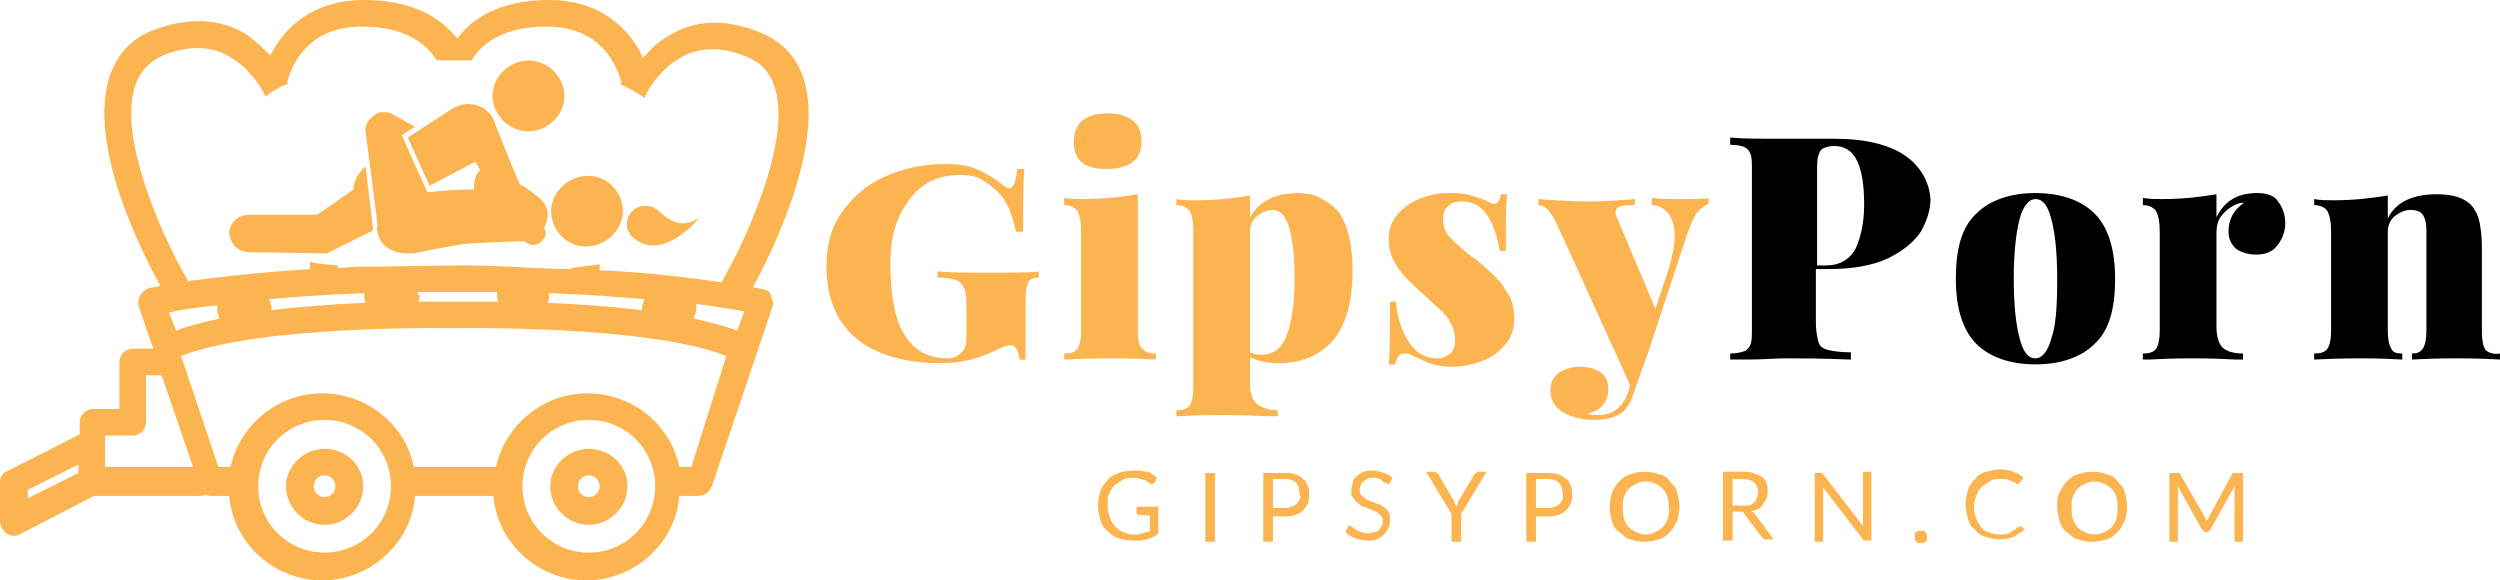
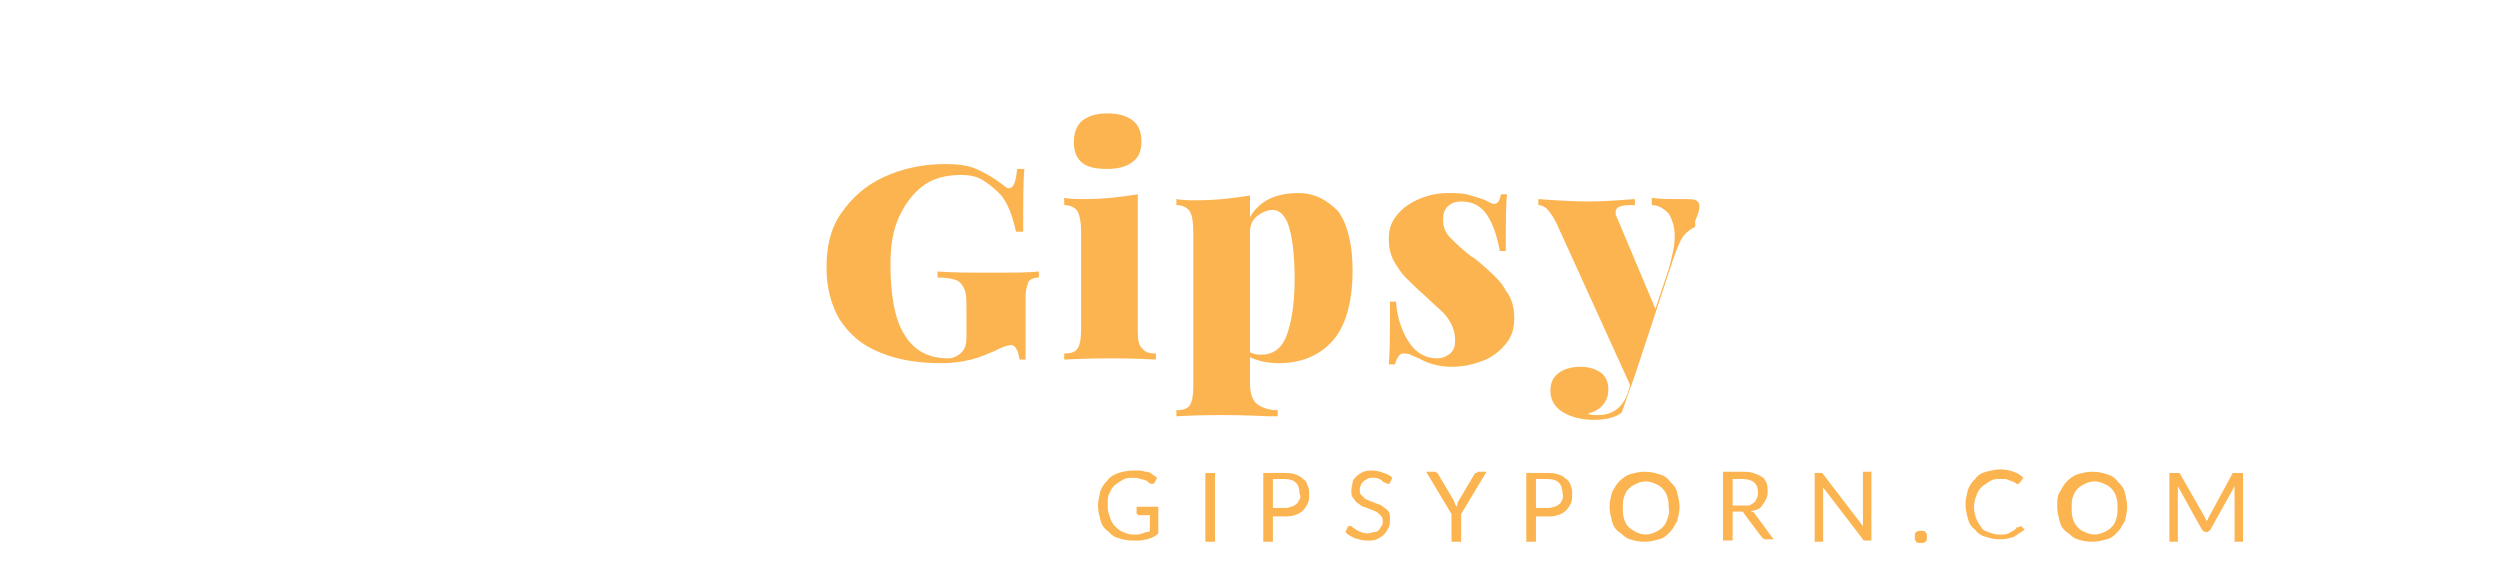
<svg xmlns="http://www.w3.org/2000/svg" version="1.1" id="Layer_1" x="0px" y="0px" width="867.508px" height="201.385px" viewBox="40.136 181.708 867.508 201.385" enable-background="new 40.136 181.708 867.508 201.385" xml:space="preserve">
  <g id="gipsyporn.com_1_" enable-background="new    ">
    <g id="gipsyporn.com">
      <g>
        <path fill="#FBB44F" d="M434.953,360.066v0.42h0.42h3.769v5.442c-0.419,0.418-0.838,0.418-1.257,0.418     c-0.418,0-0.836,0.42-1.256,0.42c-0.419,0-0.837,0.419-1.675,0.419c-0.418,0-1.255,0-1.673,0c-1.257,0-2.512-0.419-3.35-0.838     c-1.256-0.419-2.094-1.255-2.93-2.093c-0.838-0.838-1.257-1.675-1.675-2.931c-0.42-1.257-0.837-2.513-0.837-4.187     c0-1.257,0-2.932,0.418-3.769c0.42-0.837,0.838-2.095,1.675-2.932c0.837-0.836,1.674-1.256,2.931-2.094     c1.256-0.837,2.512-0.837,3.769-0.837c0.836,0,1.674,0,2.511,0.419c0.838,0,1.258,0.419,1.676,0.419     c0.418,0,0.836,0.42,1.256,0.838c0.419,0.419,0.837,0.42,0.837,0.42c0.418,0,0.418,0,0.418,0c0.42,0,0.42,0,0.838-0.42     l0.837-1.675c-0.419-0.419-1.256-0.838-1.675-1.256c-0.418-0.42-1.255-0.838-2.093-0.838c-0.836,0-1.256-0.419-2.094-0.419     c-0.837,0-1.674,0-2.512,0c-1.673,0-3.768,0.419-5.023,0.837c-1.256,0.42-2.931,1.257-3.768,2.512     c-1.257,1.258-2.095,2.512-2.512,3.769c-0.419,1.675-0.837,3.349-0.837,5.024c0,1.674,0.419,3.35,0.837,5.023     c0.418,1.675,1.256,2.932,2.512,3.769c1.256,1.256,2.093,2.094,3.768,2.512c1.257,0.419,2.931,0.838,4.605,0.838     c0.837,0,2.093,0,2.931,0c0.838,0,1.675-0.42,2.512-0.42c0.838-0.419,1.257-0.419,2.094-0.837     c0.837-0.419,1.256-0.838,1.675-1.257v-9.211h-7.536v2.512L434.953,360.066L434.953,360.066z M458.399,369.696h3.35V345.83h-3.35     V369.696z M492.312,347.924c-0.838-0.838-1.674-1.257-2.931-1.675c-1.257-0.42-2.512-0.42-3.768-0.42h-7.117v23.865h3.348v-8.793     h3.77c1.256,0,2.511,0,3.768-0.418c1.257-0.42,2.094-0.838,2.931-1.676c0.838-0.836,1.258-1.674,1.675-2.512     c0.42-0.837,0.42-2.093,0.42-2.931c0-1.257,0-2.095-0.42-2.931C493.569,349.18,493.15,348.342,492.312,347.924z M491.058,355.041     c-0.42,0.419-0.42,1.256-1.258,1.674c-0.419,0.42-1.256,0.838-1.675,0.838c-0.837,0.42-1.674,0.42-2.511,0.42h-3.77v-10.049h3.77     c2.093,0,3.348,0.418,4.186,1.256s1.258,2.093,1.258,3.769C491.475,353.785,491.475,354.622,491.058,355.041z M521.202,358.391     c-0.42-0.418-1.258-0.837-1.675-1.256c-0.42-0.42-1.257-0.42-2.094-0.838c-0.837-0.419-1.257-0.419-2.095-0.837     c-0.837-0.419-1.255-0.419-1.674-0.838c-0.418-0.417-0.838-0.837-1.257-1.256c-0.42-0.419-0.42-0.837-0.42-1.675     c0-0.42,0-0.838,0.42-1.674c0-0.42,0.419-0.838,0.838-1.257c0.418-0.42,0.838-0.42,1.256-0.838     c0.419-0.419,1.257-0.419,2.095-0.419c0.837,0,1.256,0,2.093,0.419c0.42,0,0.837,0.419,1.256,0.838     c0.42,0.418,0.838,0.419,0.838,0.419c0.42,0,0.42,0.42,0.838,0.42h0.419c0,0,0.418,0,0.418-0.42l0.838-1.675     c-0.838-0.837-1.674-1.256-2.931-1.675s-2.512-0.837-3.768-0.837c-1.258,0-2.095,0-3.35,0.419     c-0.838,0.419-1.675,0.838-2.513,1.675c-0.418,0.419-1.256,1.256-1.256,2.094s-0.42,1.674-0.42,2.512c0,1.257,0,2.094,0.42,2.513     c0.419,0.417,0.838,1.255,1.256,1.674c0.419,0.418,1.256,0.838,1.675,1.257c0.418,0.42,1.257,0.42,2.093,0.838     c0.838,0.418,1.258,0.418,2.096,0.836c0.837,0.419,1.256,0.419,1.674,0.838c0.418,0.418,0.837,0.838,1.256,1.256     c0.419,0.42,0.419,1.257,0.419,1.675c0,0.837,0,1.257-0.419,1.675c-0.419,0.42-0.419,0.838-0.837,1.258     c-0.419,0.417-0.837,0.835-1.675,0.835c-0.837,0-1.256,0.42-2.094,0.42c-0.836,0-1.674,0-2.512-0.42     c-0.837-0.418-1.257-0.418-1.675-0.835c-0.418-0.42-0.837-0.42-1.256-0.838c-0.42-0.419-0.42-0.42-0.837-0.42h-0.42     c0,0-0.419,0-0.419,0.42l-0.838,1.673c0.838,0.838,2.095,1.676,3.351,2.095s2.511,0.838,4.186,0.838c1.257,0,2.512,0,3.35-0.42     c0.837-0.419,1.675-0.837,2.512-1.675c0.838-0.838,1.257-1.673,1.675-2.511c0.419-0.838,0.419-2.095,0.419-2.932     c0-0.838,0-1.675-0.419-2.513C522.039,359.228,521.621,358.809,521.202,358.391z M552.185,345.83l-0.42,0.42l-5.443,9.211     c-0.418,0.419-0.418,0.837-0.418,1.257c0,0.419-0.42,0.837-0.42,0.837c0-0.419-0.419-0.837-0.419-0.837     c0-0.42-0.419-0.838-0.419-1.257l-5.443-9.211c0-0.42-0.419-0.42-0.419-0.42s-0.419-0.419-0.837-0.419h-2.929l8.793,14.653v9.63     h3.35v-9.63l8.792-14.653h-2.931C552.604,345.83,552.604,345.83,552.185,345.83z M583.585,347.924     c-0.837-0.838-1.675-1.257-2.93-1.675c-1.258-0.42-2.513-0.42-3.77-0.42h-7.117v23.865h3.35v-8.793h3.768     c1.257,0,2.512,0,3.77-0.418c1.255-0.42,2.093-0.838,2.93-1.676c0.838-0.836,1.257-1.674,1.675-2.512     c0.42-0.837,0.42-2.093,0.42-2.931c0-1.257,0-2.095-0.42-2.931C584.841,349.18,584.423,348.342,583.585,347.924z      M582.329,355.041c-0.42,0.419-0.42,1.256-1.258,1.674c-0.417,0.42-1.255,0.838-1.674,0.838c-0.837,0.42-1.674,0.42-2.512,0.42     h-3.768v-10.049h3.768c2.094,0,3.35,0.418,4.186,1.256c0.838,0.838,1.258,2.093,1.258,3.769     C582.748,353.785,582.329,354.622,582.329,355.041z M619.591,348.76c-0.836-1.256-2.094-2.093-3.768-2.511     c-1.257-0.42-2.932-0.838-5.023-0.838c-2.093,0-3.35,0.419-5.024,0.838c-1.257,0.419-2.512,1.256-3.769,2.511     c-1.256,1.258-1.675,2.512-2.512,3.77c-0.419,1.675-0.837,3.349-0.837,5.023c0,1.674,0.419,3.349,0.837,5.023     c0.42,1.675,1.257,2.932,2.512,3.768c1.257,0.838,2.094,2.096,3.769,2.513c1.257,0.42,2.932,0.838,5.024,0.838     c2.092,0,3.349-0.419,5.023-0.838c1.674-0.419,2.512-1.256,3.768-2.513c1.257-1.255,1.676-2.512,2.513-3.768     c0.419-1.675,0.838-3.35,0.838-5.023c0-1.675-0.42-3.349-0.838-5.023C621.686,350.854,620.848,350.018,619.591,348.76z      M618.755,361.74c-0.42,1.257-0.838,2.094-1.676,2.932c-0.837,0.837-1.674,1.256-2.512,1.673     c-0.837,0.42-2.094,0.838-3.348,0.838c-1.258,0-2.513-0.419-3.35-0.838c-0.838-0.417-2.095-1.255-2.513-1.673     c-0.838-0.838-1.257-1.675-1.674-2.932c-0.419-1.256-0.419-2.513-0.419-3.768c0-1.676,0-2.932,0.419-3.769     c0.417-1.257,0.836-2.095,1.674-2.933c0.837-0.837,1.675-1.255,2.513-1.674c0.837-0.418,2.093-0.837,3.35-0.837     c1.255,0,2.511,0.419,3.348,0.837c1.257,0.42,2.095,1.256,2.512,1.674c0.838,0.838,1.258,1.676,1.676,2.933     c0.419,1.256,0.419,2.511,0.419,3.769C619.591,359.228,619.174,360.485,618.755,361.74z M647.643,359.228     c0.837-0.419,1.675-0.419,2.512-0.837s1.257-0.837,1.675-1.674c0.42-0.42,0.837-1.257,1.257-2.095     c0.419-0.837,0.419-1.674,0.419-2.512s0-2.093-0.419-2.931c-0.42-0.838-0.837-1.675-1.675-2.094     c-0.837-0.419-1.674-0.837-2.932-1.257c-1.256-0.419-2.511-0.419-3.768-0.419h-6.698v23.865h3.349v-10.05h2.512     c0.42,0,0.838,0,0.838,0c0.419,0,0.419,0.42,0.419,0.42l6.28,8.374c0.419,0.419,0.838,0.837,1.257,0.837h2.931l-7.117-9.63     C648.479,359.647,648.062,359.228,647.643,359.228z M644.713,357.135h-3.35v-9.211h3.35c1.675,0,3.349,0.418,4.187,1.256     s1.256,1.674,1.256,3.35c0,0.837,0,1.256-0.418,2.093c-0.42,0.838-0.42,1.257-1.258,1.675c-0.419,0.42-1.257,0.838-1.674,0.838     C646.388,357.135,645.55,357.135,644.713,357.135z M686.579,362.577c0,0.42,0,0.42,0,0.837c0,0.42,0,0.42,0,0.838l-13.814-18.003     c0-0.42-0.42-0.42-0.42-0.42s-0.419,0-0.838,0h-1.673v23.865h2.931v-17.166c0-0.42,0-0.42,0-0.838c0-0.419,0-0.42,0-0.838     l13.814,18.004c0,0.42,0.42,0.42,0.42,0.42s0.42,0,0.838,0h1.674v-23.865h-2.932V362.577L686.579,362.577z M708.353,366.345     c0,0-0.419-0.418-0.838-0.418c-0.418,0-0.419,0-0.838,0c-0.418,0-0.419,0-0.837,0c-0.419,0-0.419,0.418-0.837,0.418     c0,0-0.419,0.42-0.419,0.838c0,0.419,0,0.42,0,0.838c0,0.419,0,0.419,0,0.837c0,0.419,0.419,0.42,0.419,0.838     c0,0,0.419,0.419,0.837,0.419c0.419,0,0.42,0,0.837,0c0.42,0,0.42,0,0.838,0c0.419,0,0.42-0.419,0.838-0.419     c0,0,0.42-0.419,0.42-0.838c0-0.418,0-0.419,0-0.837c0-0.419,0-0.419,0-0.838C708.772,366.765,708.353,366.764,708.353,366.345z      M740.171,364.672c0,0-0.418,0-0.418,0.419c-0.42,0.419-0.837,0.837-1.257,0.837c-0.419,0.418-0.838,0.418-1.257,0.837     c-0.42,0-0.836,0.419-1.674,0.419c-0.42,0-1.258,0-2.095,0c-1.256,0-2.093-0.419-3.349-0.838     c-1.256-0.418-2.094-0.836-2.512-1.673c-0.419-0.838-1.257-1.675-1.675-2.932c-0.42-1.256-0.838-2.513-0.838-4.186     c0-1.258,0.419-2.933,0.838-3.77c0.419-1.256,0.837-2.094,1.675-2.932c0.838-0.836,1.674-1.255,2.931-2.093     s2.093-0.838,3.35-0.838c0.837,0,1.256,0,2.094,0c0.836,0,0.836,0.419,1.256,0.419c0.419,0,0.838,0.42,1.257,0.42     c0.42,0,0.42,0.419,0.837,0.419c0.42,0,0.42,0.42,0.42,0.42h0.418h0.42c0,0,0,0,0.419-0.42l1.257-1.675     c-0.837-0.838-2.095-1.675-3.349-2.094c-1.258-0.419-2.932-0.837-4.605-0.837c-1.676,0-3.35,0.419-5.025,0.837     c-1.674,0.419-2.93,1.256-3.768,2.512c-1.258,1.257-2.094,2.512-2.512,3.769c-0.42,1.675-0.838,3.35-0.838,5.024     c0,1.674,0.419,3.349,0.838,5.023c0.418,1.674,1.256,2.932,2.512,3.77c0.838,1.255,2.094,2.093,3.768,2.511     c1.257,0.419,2.931,0.837,4.606,0.837c2.094,0,3.768-0.419,5.024-0.837c1.255-0.838,2.512-1.675,3.768-2.511l-1.256-1.258     C740.589,364.672,740.589,364.672,740.171,364.672z M774.923,348.76c-0.838-1.256-2.094-2.093-3.769-2.511     c-1.256-0.42-2.932-0.838-5.024-0.838s-3.349,0.419-5.023,0.838c-1.257,0.419-2.512,1.256-3.769,2.511     c-1.257,1.258-1.675,2.512-2.511,3.77c-0.838,1.256-0.838,3.349-0.838,5.023c0,1.674,0.419,3.349,0.838,5.023     c0.418,1.675,1.255,2.932,2.511,3.768c1.257,0.838,2.095,2.096,3.769,2.513c1.257,0.42,2.931,0.838,5.023,0.838     s3.35-0.419,5.024-0.838s2.512-1.256,3.769-2.513c1.256-1.255,1.674-2.512,2.512-3.768c0.42-1.675,0.837-3.35,0.837-5.023     c0-1.675-0.418-3.349-0.837-5.023C777.016,350.854,776.178,350.018,774.923,348.76z M774.504,361.74     c-0.42,1.257-0.838,2.094-1.675,2.932c-0.838,0.837-1.675,1.256-2.513,1.673c-0.837,0.42-2.094,0.838-3.349,0.838     c-1.257,0-2.512-0.419-3.35-0.838c-1.257-0.418-2.094-1.255-2.512-1.673c-0.838-0.838-1.258-1.675-1.674-2.932     c-0.42-1.256-0.42-2.513-0.42-3.768c0-1.676,0-2.932,0.42-3.769c0.418-1.257,0.836-2.095,1.674-2.933     c0.838-0.837,1.675-1.255,2.512-1.674c0.837-0.418,2.094-0.837,3.35-0.837s2.512,0.419,3.349,0.837     c1.257,0.42,2.094,1.256,2.513,1.674c0.837,0.838,1.256,1.676,1.675,2.933c0.419,1.256,0.419,2.511,0.419,3.769     C774.923,359.228,774.923,360.485,774.504,361.74z M815.953,345.83c-0.42,0-0.42,0-0.838,0c-0.419,0-0.42,0.42-0.42,0.42     l-7.955,14.652c0,0.42-0.418,0.42-0.418,0.838s-0.419,0.419-0.419,0.837c0-0.419-0.419-0.419-0.419-0.837s-0.42-0.419-0.42-0.838     l-8.374-14.652c0-0.42-0.42-0.42-0.42-0.42s-0.419,0-0.837,0h-2.508v23.865h2.93v-17.585c0-0.419,0-0.419,0-0.838     c0-0.418,0-0.419,0-0.837l8.374,15.073c0.42,0.419,0.838,0.836,1.258,0.836h0.418c0.419,0,0.837-0.418,1.257-0.836l8.374-15.073     c0,0.419,0,0.419,0,0.837c0,0.419,0,0.42,0,0.838v17.585h2.932V345.83H815.953z" />
      </g>
    </g>
  </g>
  <g id="Gipsy_1_" enable-background="new    ">
    <g id="Gipsy">
      <g>
-         <path fill="#FBB44F" d="M365.453,275.91v2.093c2.931,0,5.023,0.419,6.279,0.838c1.257,0.42,2.094,1.257,2.932,2.932     c0.837,1.673,0.837,3.768,0.837,6.698v10.467c0,2.093-0.418,3.768-1.674,5.023c-1.256,1.256-2.931,2.094-4.605,2.094     c-6.698,0-11.723-2.512-15.073-7.955c-3.349-5.024-5.023-13.398-5.023-24.703c0-6.279,0.837-11.723,2.931-16.327     c2.093-4.606,5.024-8.374,8.374-10.888c3.349-2.511,7.955-3.768,12.979-3.768c2.931,0,5.443,0.419,7.536,1.675     c2.094,1.256,4.187,2.931,6.28,5.024c2.512,2.931,4.187,7.117,5.443,12.978h2.512c0-10.466,0-17.584,0.419-21.771h-2.512     c-0.419,4.605-1.255,6.698-2.931,6.698c-0.419,0-1.256-0.419-2.094-1.255c-3.35-2.513-6.28-4.188-9.211-5.443     c-2.931-1.257-6.28-1.676-10.886-1.676c-7.955,0-15.072,1.676-21.353,4.605c-6.279,2.93-10.885,7.117-14.653,12.561     c-3.769,5.443-5.024,11.723-5.024,18.84c0,7.119,1.675,12.979,4.605,18.004c3.35,5.023,7.536,8.792,13.817,11.306     c5.861,2.512,12.979,3.768,21.352,3.768c3.769,0,7.117-0.419,10.467-1.256c3.35-0.838,5.862-2.095,7.955-2.932     c2.512-1.257,4.605-2.095,5.861-2.095s2.512,1.676,2.93,5.025h2.094v-19.26c0-2.932,0-4.606,0.418-5.862     c0.419-1.255,0.419-2.092,1.256-2.512c0.419-0.419,1.674-0.838,2.932-0.838v-2.093c-3.35,0.419-8.793,0.419-15.492,0.419     C377.176,276.33,370.895,276.33,365.453,275.91z M424.487,240.323c3.768,0,6.698-0.838,8.791-2.512     c2.094-1.675,2.932-3.769,2.932-7.118c0-2.931-0.837-5.442-2.932-7.117c-2.093-1.674-5.023-2.512-8.791-2.512     c-3.77,0-6.699,0.838-8.792,2.512c-2.094,1.676-2.932,4.605-2.932,7.535c0,2.932,0.838,5.444,2.932,7.117     C417.788,239.904,420.718,240.323,424.487,240.323z M434.953,296.845v-47.729c-5.023,0.837-11.303,1.675-18.84,1.675     c-2.093,0-4.605,0-6.698-0.42v2.513c2.093,0,3.768,0.837,4.605,2.093c0.836,1.675,1.255,3.769,1.255,7.117v34.331     c0,2.932-0.419,5.024-1.255,6.281c-0.838,1.257-2.512,1.674-4.605,1.674v2.096c8.373-0.42,13.815-0.42,16.328-0.42     c2.513,0,7.536,0,15.492,0.42v-2.096c-2.094,0-3.769-0.418-4.606-1.674C435.372,301.868,434.953,299.777,434.953,296.845z      M490.639,248.697c-7.535,0-13.398,2.512-16.748,8.374v-7.537c-5.023,0.838-11.303,1.676-18.84,1.676     c-2.095,0-4.605,0-6.699-0.419v2.094c2.094,0,3.769,0.837,4.605,2.093c0.838,1.257,1.257,3.769,1.257,7.117v54.011     c0,2.932-0.419,5.023-1.257,6.28c-0.836,1.256-2.511,1.675-4.605,1.675v2.093c7.955-0.42,12.978-0.42,15.073-0.42     c2.511,0,7.955,0,16.747,0.42h3.349v-2.094c-2.931,0-5.442-0.837-7.118-2.094c-1.674-1.257-2.512-3.769-2.512-7.118v-9.211     c2.512,1.257,5.861,2.094,10.049,2.094c7.536,0,13.816-2.513,18.423-7.536c4.604-5.023,7.117-13.397,7.117-24.701     c0-8.793-1.675-15.91-5.024-20.517C500.687,251.208,496.5,248.697,490.639,248.697z M486.45,298.52     c-1.674,4.186-4.605,6.28-8.791,6.28c-1.676,0-2.932-0.421-3.77-0.838v-41.869c0-2.093,0.838-4.187,2.512-5.442     c1.676-1.256,3.35-2.094,5.443-2.094s4.188,1.676,5.443,5.443c1.257,3.768,2.094,10.048,2.094,18.84     S488.127,294.332,486.45,298.52z M554.277,273.398c-2.093-1.674-2.931-2.512-3.35-2.512c-3.348-2.511-5.86-5.023-7.535-6.698     s-2.512-3.768-2.512-6.28c0-2.094,0.419-3.35,1.675-4.605s2.93-1.675,4.605-1.675c4.187,0,7.117,1.675,9.211,5.023     c2.094,3.35,3.35,7.536,4.187,12.143h2.095c0-9.211,0-15.91,0.418-19.678h-2.094c-0.419,2.512-1.256,3.35-2.512,3.35     c-0.42,0-1.256-0.42-2.094-0.838c-1.256-0.838-3.349-1.257-5.861-2.094c-2.512-0.838-5.023-0.838-7.954-0.838     c-3.769,0-7.118,0.838-10.05,2.094c-2.93,1.256-5.443,2.931-7.535,5.443c-2.093,2.512-2.932,5.023-2.932,8.373     c0,2.512,0.419,5.023,1.676,7.536c1.256,2.093,2.512,4.187,4.186,5.86c1.676,1.675,3.769,3.77,7.117,6.699     c2.513,2.512,4.607,4.187,5.862,5.442c1.256,1.256,2.093,2.512,2.931,4.187c0.838,1.676,1.257,3.35,1.257,5.444     c0,2.093-0.419,3.349-1.675,4.604c-1.257,0.838-2.512,1.676-4.605,1.676c-3.77,0-7.117-1.676-9.629-5.443     c-2.513-3.768-4.188-8.374-4.605-14.235h-2.096c0,10.468,0,17.586-0.418,21.771h2.094c0.837-2.512,1.675-3.77,2.93-3.77     c0.838,0,1.676,0,2.514,0.421c0.836,0.418,1.674,0.837,2.93,1.256c2.932,1.675,6.699,2.932,11.305,2.932     c4.187,0,7.536-0.838,10.887-2.094c3.348-1.257,5.86-3.35,7.955-5.862c2.094-2.512,2.93-5.442,2.93-8.792     c0-3.769-0.836-7.118-2.93-9.629C561.395,279.678,558.045,276.747,554.277,273.398z M624.615,250.79     c-5.024,0-8.792,0-11.304-0.42v2.513c2.512,0,4.186,1.255,5.861,2.931c1.256,2.094,2.094,4.606,2.094,7.955     c0,3.35-0.838,6.699-2.094,11.305l-4.606,13.816l-13.396-31.819c-0.419-0.42-0.419-1.257-0.419-1.676     c0-0.838,0.419-1.675,1.674-2.094c1.258-0.419,2.932-0.419,5.024-0.419v-2.094c-5.861,0.419-10.886,0.838-15.91,0.838     c-5.86,0-12.141-0.419-17.585-0.838v2.094c0.838,0,2.095,0.419,2.932,1.255c0.838,0.838,2.094,2.513,3.35,5.024l25.539,56.104     l-0.419,1.675c-1.674,5.86-5.442,8.791-10.467,8.791c-1.675,0-2.931,0-3.769-0.419c2.513-0.837,4.188-1.674,5.443-3.349     c1.256-1.676,1.675-3.35,1.675-5.023c0-2.512-0.838-4.607-2.512-5.861c-1.676-1.257-4.188-2.094-7.118-2.094     c-3.35,0-5.861,0.837-7.537,2.094c-2.093,1.674-2.931,3.35-2.931,6.279c0,3.35,1.676,5.862,4.606,7.537     c2.932,1.674,6.698,2.511,10.049,2.511c4.605,0,7.955-0.837,10.049-2.511c2.093-1.257,3.349-4.188,4.605-7.955l4.604-12.979     l13.399-40.612c1.257-3.35,2.093-5.862,3.349-7.536c1.257-1.676,2.513-2.512,4.187-3.349v-2.095     C631.733,250.79,628.803,250.79,624.615,250.79z" />
+         <path fill="#FBB44F" d="M365.453,275.91v2.093c2.931,0,5.023,0.419,6.279,0.838c1.257,0.42,2.094,1.257,2.932,2.932     c0.837,1.673,0.837,3.768,0.837,6.698v10.467c0,2.093-0.418,3.768-1.674,5.023c-1.256,1.256-2.931,2.094-4.605,2.094     c-6.698,0-11.723-2.512-15.073-7.955c-3.349-5.024-5.023-13.398-5.023-24.703c0-6.279,0.837-11.723,2.931-16.327     c2.093-4.606,5.024-8.374,8.374-10.888c3.349-2.511,7.955-3.768,12.979-3.768c2.931,0,5.443,0.419,7.536,1.675     c2.094,1.256,4.187,2.931,6.28,5.024c2.512,2.931,4.187,7.117,5.443,12.978h2.512c0-10.466,0-17.584,0.419-21.771h-2.512     c-0.419,4.605-1.255,6.698-2.931,6.698c-0.419,0-1.256-0.419-2.094-1.255c-3.35-2.513-6.28-4.188-9.211-5.443     c-2.931-1.257-6.28-1.676-10.886-1.676c-7.955,0-15.072,1.676-21.353,4.605c-6.279,2.93-10.885,7.117-14.653,12.561     c-3.769,5.443-5.024,11.723-5.024,18.84c0,7.119,1.675,12.979,4.605,18.004c3.35,5.023,7.536,8.792,13.817,11.306     c5.861,2.512,12.979,3.768,21.352,3.768c3.769,0,7.117-0.419,10.467-1.256c3.35-0.838,5.862-2.095,7.955-2.932     c2.512-1.257,4.605-2.095,5.861-2.095s2.512,1.676,2.93,5.025h2.094v-19.26c0-2.932,0-4.606,0.418-5.862     c0.419-1.255,0.419-2.092,1.256-2.512c0.419-0.419,1.674-0.838,2.932-0.838v-2.093c-3.35,0.419-8.793,0.419-15.492,0.419     C377.176,276.33,370.895,276.33,365.453,275.91z M424.487,240.323c3.768,0,6.698-0.838,8.791-2.512     c2.094-1.675,2.932-3.769,2.932-7.118c0-2.931-0.837-5.442-2.932-7.117c-2.093-1.674-5.023-2.512-8.791-2.512     c-3.77,0-6.699,0.838-8.792,2.512c-2.094,1.676-2.932,4.605-2.932,7.535c0,2.932,0.838,5.444,2.932,7.117     C417.788,239.904,420.718,240.323,424.487,240.323z M434.953,296.845v-47.729c-5.023,0.837-11.303,1.675-18.84,1.675     c-2.093,0-4.605,0-6.698-0.42v2.513c2.093,0,3.768,0.837,4.605,2.093c0.836,1.675,1.255,3.769,1.255,7.117v34.331     c0,2.932-0.419,5.024-1.255,6.281c-0.838,1.257-2.512,1.674-4.605,1.674v2.096c8.373-0.42,13.815-0.42,16.328-0.42     c2.513,0,7.536,0,15.492,0.42v-2.096c-2.094,0-3.769-0.418-4.606-1.674C435.372,301.868,434.953,299.777,434.953,296.845z      M490.639,248.697c-7.535,0-13.398,2.512-16.748,8.374v-7.537c-5.023,0.838-11.303,1.676-18.84,1.676     c-2.095,0-4.605,0-6.699-0.419v2.094c2.094,0,3.769,0.837,4.605,2.093c0.838,1.257,1.257,3.769,1.257,7.117v54.011     c0,2.932-0.419,5.023-1.257,6.28c-0.836,1.256-2.511,1.675-4.605,1.675v2.093c7.955-0.42,12.978-0.42,15.073-0.42     c2.511,0,7.955,0,16.747,0.42h3.349v-2.094c-2.931,0-5.442-0.837-7.118-2.094c-1.674-1.257-2.512-3.769-2.512-7.118v-9.211     c2.512,1.257,5.861,2.094,10.049,2.094c7.536,0,13.816-2.513,18.423-7.536c4.604-5.023,7.117-13.397,7.117-24.701     c0-8.793-1.675-15.91-5.024-20.517C500.687,251.208,496.5,248.697,490.639,248.697z M486.45,298.52     c-1.674,4.186-4.605,6.28-8.791,6.28c-1.676,0-2.932-0.421-3.77-0.838v-41.869c0-2.093,0.838-4.187,2.512-5.442     c1.676-1.256,3.35-2.094,5.443-2.094s4.188,1.676,5.443,5.443c1.257,3.768,2.094,10.048,2.094,18.84     S488.127,294.332,486.45,298.52z M554.277,273.398c-2.093-1.674-2.931-2.512-3.35-2.512c-3.348-2.511-5.86-5.023-7.535-6.698     s-2.512-3.768-2.512-6.28c0-2.094,0.419-3.35,1.675-4.605s2.93-1.675,4.605-1.675c4.187,0,7.117,1.675,9.211,5.023     c2.094,3.35,3.35,7.536,4.187,12.143h2.095c0-9.211,0-15.91,0.418-19.678h-2.094c-0.419,2.512-1.256,3.35-2.512,3.35     c-0.42,0-1.256-0.42-2.094-0.838c-1.256-0.838-3.349-1.257-5.861-2.094c-2.512-0.838-5.023-0.838-7.954-0.838     c-3.769,0-7.118,0.838-10.05,2.094c-2.93,1.256-5.443,2.931-7.535,5.443c-2.093,2.512-2.932,5.023-2.932,8.373     c0,2.512,0.419,5.023,1.676,7.536c1.256,2.093,2.512,4.187,4.186,5.86c1.676,1.675,3.769,3.77,7.117,6.699     c2.513,2.512,4.607,4.187,5.862,5.442c1.256,1.256,2.093,2.512,2.931,4.187c0.838,1.676,1.257,3.35,1.257,5.444     c0,2.093-0.419,3.349-1.675,4.604c-1.257,0.838-2.512,1.676-4.605,1.676c-3.77,0-7.117-1.676-9.629-5.443     c-2.513-3.768-4.188-8.374-4.605-14.235h-2.096c0,10.468,0,17.586-0.418,21.771h2.094c0.837-2.512,1.675-3.77,2.93-3.77     c0.838,0,1.676,0,2.514,0.421c0.836,0.418,1.674,0.837,2.93,1.256c2.932,1.675,6.699,2.932,11.305,2.932     c4.187,0,7.536-0.838,10.887-2.094c3.348-1.257,5.86-3.35,7.955-5.862c2.094-2.512,2.93-5.442,2.93-8.792     c0-3.769-0.836-7.118-2.93-9.629C561.395,279.678,558.045,276.747,554.277,273.398z M624.615,250.79     c-5.024,0-8.792,0-11.304-0.42v2.513c2.512,0,4.186,1.255,5.861,2.931c1.256,2.094,2.094,4.606,2.094,7.955     c0,3.35-0.838,6.699-2.094,11.305l-4.606,13.816l-13.396-31.819c-0.419-0.42-0.419-1.257-0.419-1.676     c0-0.838,0.419-1.675,1.674-2.094c1.258-0.419,2.932-0.419,5.024-0.419v-2.094c-5.861,0.419-10.886,0.838-15.91,0.838     c-5.86,0-12.141-0.419-17.585-0.838v2.094c0.838,0,2.095,0.419,2.932,1.255c0.838,0.838,2.094,2.513,3.35,5.024l25.539,56.104     l-0.419,1.675c-1.674,5.86-5.442,8.791-10.467,8.791c-1.675,0-2.931,0-3.769-0.419c2.513-0.837,4.188-1.674,5.443-3.349     c1.256-1.676,1.675-3.35,1.675-5.023c0-2.512-0.838-4.607-2.512-5.861c-1.676-1.257-4.188-2.094-7.118-2.094     c-3.35,0-5.861,0.837-7.537,2.094c-2.093,1.674-2.931,3.35-2.931,6.279c0,3.35,1.676,5.862,4.606,7.537     c2.932,1.674,6.698,2.511,10.049,2.511c4.605,0,7.955-0.837,10.049-2.511l4.604-12.979     l13.399-40.612c1.257-3.35,2.093-5.862,3.349-7.536c1.257-1.676,2.513-2.512,4.187-3.349v-2.095     C631.733,250.79,628.803,250.79,624.615,250.79z" />
      </g>
    </g>
  </g>
  <g id="Porn_1_" enable-background="new    ">
    <g id="Porn">
      <g>
-         <path d="M701.233,235.718c-5.441-3.769-13.814-5.861-24.282-5.861c-2.095,0-3.77,0-5.024,0h-12.561     c-8.375,0-14.653,0-18.842-0.418v2.511c2.512,0,4.188,0.419,5.024,0.838c0.838,0.42,1.674,1.256,2.094,2.512     c0.419,1.257,0.419,3.35,0.419,5.862v54.01c0,2.931,0,4.605-0.419,5.86c-0.42,1.256-1.256,2.095-2.094,2.513     c-1.256,0.419-2.931,0.836-5.024,0.836v2.096h5.024c6.28,0,10.886-0.42,14.235-0.42c5.024,0,12.561,0,22.608,0.42v-2.513     c-3.769,0-6.28-0.419-7.955-0.837c-1.674-0.419-2.932-1.257-3.35-2.932c-0.42-1.674-0.837-3.77-0.837-6.698v-18.422h4.187     c8.792,0,15.491-1.256,20.934-3.768c5.024-2.513,8.792-5.443,11.304-9.211c2.095-3.769,3.35-7.536,3.35-11.305     C709.606,244.929,706.677,239.486,701.233,235.718z M684.068,267.956c-2.095,3.768-5.443,5.861-10.467,5.861h-2.932v-32.238     c0-2.513,0-4.605,0.419-5.861c0.42-1.257,0.838-2.094,1.676-2.512c0.837-0.42,2.093-0.838,3.768-0.838     c3.769,0,6.28,1.675,7.955,5.024c1.674,3.349,2.512,8.373,2.512,15.491C686.999,259.163,685.743,264.188,684.068,267.956z      M746.452,248.697c-8.793,0-15.91,2.512-20.516,7.117c-5.024,4.606-7.117,12.143-7.117,22.608     c0,10.468,2.512,18.002,7.117,22.608s11.723,7.118,20.516,7.118c8.792,0,15.91-2.512,20.516-7.118     c5.023-4.606,7.117-12.141,7.117-22.608c0-10.467-2.512-18.003-7.117-22.608C762.362,251.209,755.244,248.697,746.452,248.697z      M751.895,299.356c-1.256,4.606-3.349,6.699-5.442,6.699c-2.512,0-4.188-2.094-5.443-6.699     c-1.256-4.604-2.093-11.303-2.093-20.934c0-9.212,0.837-16.329,2.093-20.935c1.256-4.604,3.35-6.698,5.443-6.698     c2.512,0,4.187,2.094,5.442,6.698c1.257,4.605,2.095,11.306,2.095,20.935C753.988,288.053,753.569,294.751,751.895,299.356z      M823.489,248.697c-6.698,0-11.305,2.512-14.235,8.374v-7.955c-5.024,0.837-11.304,1.675-18.84,1.675c-2.096,0-4.606,0-6.7-0.42     v2.513c2.095,0,3.77,0.837,4.605,2.093c0.838,1.675,1.258,3.769,1.258,7.117v34.331c0,2.933-0.42,5.024-1.258,6.281     c-0.836,1.257-2.511,1.674-4.605,1.674v2.096c0.838,0,1.676,0,2.095,0c7.955-0.42,12.978-0.42,15.073-0.42     c2.512,0,7.535,0,15.072,0.42c0.837,0,1.256,0,2.512,0v-2.096c-3.35,0-5.861-0.836-7.118-2.093s-2.094-3.768-2.094-7.117v-32.657     c0-2.093,0.42-4.188,1.675-5.861c1.256-1.675,2.932-2.931,4.605-3.768c0.838-0.418,2.095-0.838,3.35-0.838     c-3.769,2.512-5.442,5.861-5.442,10.048c0,2.513,0.836,4.188,2.512,5.862c1.674,1.255,4.186,2.093,7.117,2.093     c2.931,0,5.443-0.838,7.117-2.931c1.676-2.094,2.932-4.605,2.932-7.955c0-2.93-0.838-5.442-2.513-7.535     C829.769,249.952,827.257,248.697,823.489,248.697z M902.621,303.125c-0.838-1.257-1.258-3.349-1.258-6.28v-29.308     c0-3.769-0.419-6.699-0.837-8.793c-0.419-2.094-1.256-3.769-2.512-5.443c-2.513-2.932-6.698-4.187-12.142-4.187     c-8.374,0-14.234,2.512-17.167,8.373v-7.954c-5.022,0.837-11.305,1.675-18.841,1.675c-2.094,0-4.604,0-6.698-0.419v2.094     c2.094,0,3.769,0.837,4.606,2.093c0.837,1.675,1.256,3.769,1.256,7.117v34.331c0,2.933-0.419,5.024-1.256,6.281     s-2.513,1.674-4.606,1.674v2.096c8.375-0.42,13.816-0.42,16.329-0.42s7.118,0,14.235,0.42v-2.096     c-2.094,0-3.35-0.418-3.769-1.674c-0.837-1.257-1.257-3.349-1.257-6.281v-34.331c0-2.093,0.838-4.187,2.513-5.442     c1.674-1.256,3.35-2.094,5.442-2.094c1.675,0,3.35,0.419,4.187,1.676c0.838,1.255,1.257,2.93,1.257,5.023v35.168     c0,2.932-0.419,5.024-1.257,6.281c-0.837,1.257-2.094,1.674-3.768,1.674v2.096c7.955-0.42,12.979-0.42,15.491-0.42     c2.514,0,7.536,0,15.072,0.42v-2.096C905.132,304.8,903.456,303.962,902.621,303.125z" />
-       </g>
+         </g>
    </g>
  </g>
  <g id="Shape_3_1_" enable-background="new    ">
    <g id="Shape_3">
      <g>
-         <path fill="#FBB44F" d="M230.218,225.25c5.862-3.768,7.536-11.305,3.768-16.748c-3.768-5.861-11.304-7.536-17.166-3.768     c-5.861,3.768-7.536,11.304-3.769,16.748C216.821,227.343,224.357,229.019,230.218,225.25z M231.475,253.302     c-0.838,6.699,3.768,12.979,10.467,13.816c6.699,0.838,12.979-3.768,14.235-10.467c0.837-6.698-3.768-12.979-10.467-13.816     C239.01,241.997,232.73,246.603,231.475,253.302z M152.763,337.457c-7.117,0-13.398,5.859-13.398,12.979     c0,7.117,5.862,13.397,13.398,13.397c7.117,0,13.397-5.86,13.397-13.397C166.161,342.899,159.88,337.457,152.763,337.457z      M152.763,354.204c-2.094,0-3.768-1.675-3.768-3.769c0-2.095,1.674-3.769,3.768-3.769c2.093,0,3.768,1.674,3.768,3.769     C156.531,352.53,154.856,354.204,152.763,354.204z M171.185,262.093c0.837,6.281,7.117,7.955,12.561,7.536     c0,0,13.816-2.931,18.422-3.35s18.84-0.838,18.84-0.838c0.419,0,0.838,0,1.255,0c1.256,1.257,2.932,1.675,4.606,0.838     c2.094-0.838,3.349-3.35,2.094-5.442l0,0c0.837-1.676,1.255-3.351,1.255-5.024c-0.418-4.187-3.349-5.861-7.955-9.211     c-0.418-0.42-0.837-0.42-1.674-0.838l-1.675-3.768l-7.117-17.584c0-0.42-0.419-1.257-0.838-2.094     c-2.931-4.605-8.792-5.861-13.816-2.931l-15.491,10.05l7.536,16.745l15.91-8.372l1.674,2.931     c-2.512,2.094-2.094,6.699-2.094,6.699s-7.117,0-14.654,0.838c-0.418,0-1.256,0-1.674,0l-8.793-19.678l4.605-2.931l-8.373-4.605     c-0.837-0.419-1.675-0.419-2.512-0.419c-0.838,0-2.094,0-2.932,0.838c-2.093,1.255-3.768,3.768-3.349,5.86l4.187,32.658     C170.767,260.838,170.767,261.675,171.185,262.093z M125.968,269.21l26.795,0.42c0.418,0,1.255,0,1.674-0.42l15.073-7.535v-1.255     l-2.512-20.935c-2.512,2.094-4.187,5.024-4.187,7.955l-12.561,8.793h-23.865c-3.35,0-6.28,2.512-6.699,5.86     C119.687,265.863,122.2,268.793,125.968,269.21z M244.455,337.457c-7.118,0-13.398,5.859-13.398,12.979     c0,7.117,5.862,13.397,13.398,13.397c7.117,0,13.398-5.86,13.398-13.397S251.572,337.457,244.455,337.457z M244.455,354.204     c-2.094,0-3.768-1.675-3.768-3.769c0-2.095,1.675-3.769,3.768-3.769c2.092,0,3.768,1.674,3.768,3.769     C248.222,352.53,246.547,354.204,244.455,354.204z M305.582,282.191c-0.419,0-1.674-0.418-4.187-0.838     c6.28-11.304,25.121-49.403,17.585-72.431c-2.512-7.535-7.536-12.979-15.073-15.91c-12.142-5.023-23.027-4.605-32.658,1.676     c-2.931,1.674-5.443,4.187-7.955,7.117c-4.605-10.049-14.653-20.096-32.657-20.096c-18.003,0-27.214,7.116-31.82,13.396     c-5.024-6.279-14.234-13.396-32.238-13.396c-18.422,0-28.051,10.048-32.658,19.259c-2.512-2.511-5.024-5.023-7.955-7.117     c-9.211-5.861-20.516-6.28-32.658-1.674c-7.536,2.93-12.561,8.373-15.073,15.91c-7.955,23.864,11.305,61.546,17.584,72.851     c-2.512,0.418-4.187,0.838-4.187,0.838c-1.256,0.418-2.093,1.256-2.93,2.511c-0.419,1.257-0.837,2.513-0.419,3.769l5.024,14.653     H86.19c-2.511,0-4.605,2.095-4.605,4.606v16.328h-9.211c-2.512,0-4.605,2.095-4.605,4.605v4.188l-24.703,12.561     c-2.094,0.837-2.931,2.094-2.931,4.187v13.397c0,1.675,0.838,2.933,2.094,4.187c0.838,0.419,1.675,0.838,2.512,0.838     c0.836,0,1.255,0,2.093-0.42l25.959-13.398h36.844c0.419,0,1.256,0,1.675-0.419c0.419,0,1.256,0.419,1.675,0.419h6.698     c1.256,16.329,15.492,29.308,32.239,29.308c16.746,0,30.982-12.979,32.238-29.308h27.215     c1.256,16.329,15.492,29.308,32.238,29.308s30.982-12.979,32.239-29.308h6.699c2.093,0,3.768-1.256,4.605-3.35l20.934-61.965     c0.419-1.256,0.419-2.512-0.418-3.769C307.675,283.447,306.838,282.61,305.582,282.191z M67.353,345.83l-17.584,8.792v-2.931     l17.584-8.793V345.83z M87.03,211.434c1.675-5.022,5.023-8.374,9.629-10.467c9.211-3.768,17.166-3.349,23.865,0.838     c4.187,2.512,7.536,6.279,10.466,10.887c0,0.418,0.418,0.418,0.418,0.838c0.419,0.419,0.419,0.837,0.838,1.675     c2.094-1.675,5.024-3.35,7.955-4.606c0,0,0-0.418-0.418-0.418c1.256-4.604,6.28-19.26,25.958-19.26     c16.33,0,23.028,7.118,25.959,11.723c1.675,0,2.931,0,4.605,0c2.512,0,5.023,0,7.536,0c2.512-4.604,9.629-11.723,25.958-11.723     c19.677,0,24.702,14.654,25.958,19.26c0,0.418-0.419,0.418-0.419,0.838c3.35,1.256,5.861,2.931,8.375,4.605     c0.419-0.418,0.419-0.838,0.838-1.675c0.419-0.418,0.419-0.418,0.419-0.837c2.932-4.605,6.28-8.373,10.467-10.886     c6.698-4.187,14.653-4.604,23.865-0.837c5.023,2.093,7.955,5.441,9.63,10.467c6.28,18.841-10.886,54.848-18.422,67.826     c-9.211-1.256-23.027-3.35-42.287-4.186c0-0.42,0-1.257,0-2.095c-2.931,0.42-5.861,0.838-9.629,1.257v0.419     c-1.675,0-3.35,0-4.606,0c-9.629-0.419-22.189-1.256-32.657-1.256c-11.304,0-23.865,0.419-35.588,0.419     c-2.93,0-5.861,0.419-8.373,0.419c0-0.419,0-0.419,0-0.838c-3.35-0.42-6.699-0.42-9.63-1.257c0,0.838,0,1.676,0,2.513     c-19.259,1.256-33.076,2.932-42.287,4.188C97.916,266.699,80.75,230.275,87.03,211.434z M262.876,289.308     c-10.886-1.255-22.609-2.093-32.658-2.511c0.42-0.838,0.42-1.676,0.42-2.512c0-0.419,0-0.419,0-0.838     c12.979,0.42,23.865,1.256,33.076,2.094c-0.419,1.257-0.838,2.094-0.838,3.35C262.876,289.308,262.876,289.308,262.876,289.308z      M185.001,283.029c4.188,0,8.793,0,13.817,0s9.211,0,13.816,0c0,0.419,0,0.838,0,1.256c0,0.837,0,1.257,0.418,2.094     c-7.955,0-12.979,0-13.817,0c-0.837,0-5.861,0-13.816,0c0-0.837,0.419-1.257,0.419-2.094     C185.001,283.866,185.001,283.447,185.001,283.029z M133.503,285.54c9.211-0.838,20.096-1.674,33.076-2.094     c0,0.42,0,0.42,0,0.837c0,0.837,0,1.675,0.418,2.513c-10.049,0.419-21.771,1.257-32.657,2.511v-0.418     C134.341,287.633,133.922,286.377,133.503,285.54z M116.337,292.239c-5.443,1.257-10.885,2.513-15.072,4.186l-2.512-6.279     c3.349-0.838,9.21-1.674,16.747-2.512c0,0.42,0,1.257,0,1.674C115.5,290.146,115.919,291.402,116.337,292.239z M76.563,343.737     v-10.886h9.63c2.512,0,4.606-2.094,4.606-4.606v-16.328h5.443l10.885,31.819L76.563,343.737L76.563,343.737z M152.763,373.464     c-12.561,0-23.027-10.05-23.027-23.028c0-12.978,10.467-23.028,23.027-23.028s23.027,10.051,23.027,23.028     C175.791,363.414,165.324,373.464,152.763,373.464z M244.455,373.464c-12.561,0-23.027-10.05-23.027-23.028     c0-12.978,10.466-23.028,23.027-23.028c12.56,0,23.027,10.051,23.027,23.028C267.482,363.414,257.014,373.464,244.455,373.464z      M280.042,343.737h-4.187c-2.931-14.653-16.329-25.539-31.82-25.539s-28.471,10.886-31.82,25.539h-28.471     c-2.93-14.653-16.328-25.539-31.819-25.539s-28.47,10.886-31.82,25.539h-4.185l-12.979-38.52     c28.051-10.886,93.784-9.629,94.622-9.629s66.57-1.257,94.621,9.629L280.042,343.737z M295.952,296.425     c-4.605-1.673-9.63-2.93-15.072-4.187c0.418-1.255,0.838-2.093,0.838-3.348c0-0.42,0-1.257,0-1.675     c7.955,0.838,13.397,2.093,16.748,2.512L295.952,296.425z M258.689,262.513c0,0.418,0.418,1.256,1.256,1.675l0.419,0.419     c10.466,7.955,22.608-7.536,22.608-7.536c-6.699,5.023-11.723,0-14.235-2.094c-1.675-1.675-3.768-2.093-6.28-1.675     c-3.35,0.837-5.443,4.187-4.605,7.955C257.853,261.675,258.271,262.093,258.689,262.513z" />
-       </g>
+         </g>
    </g>
  </g>
</svg>